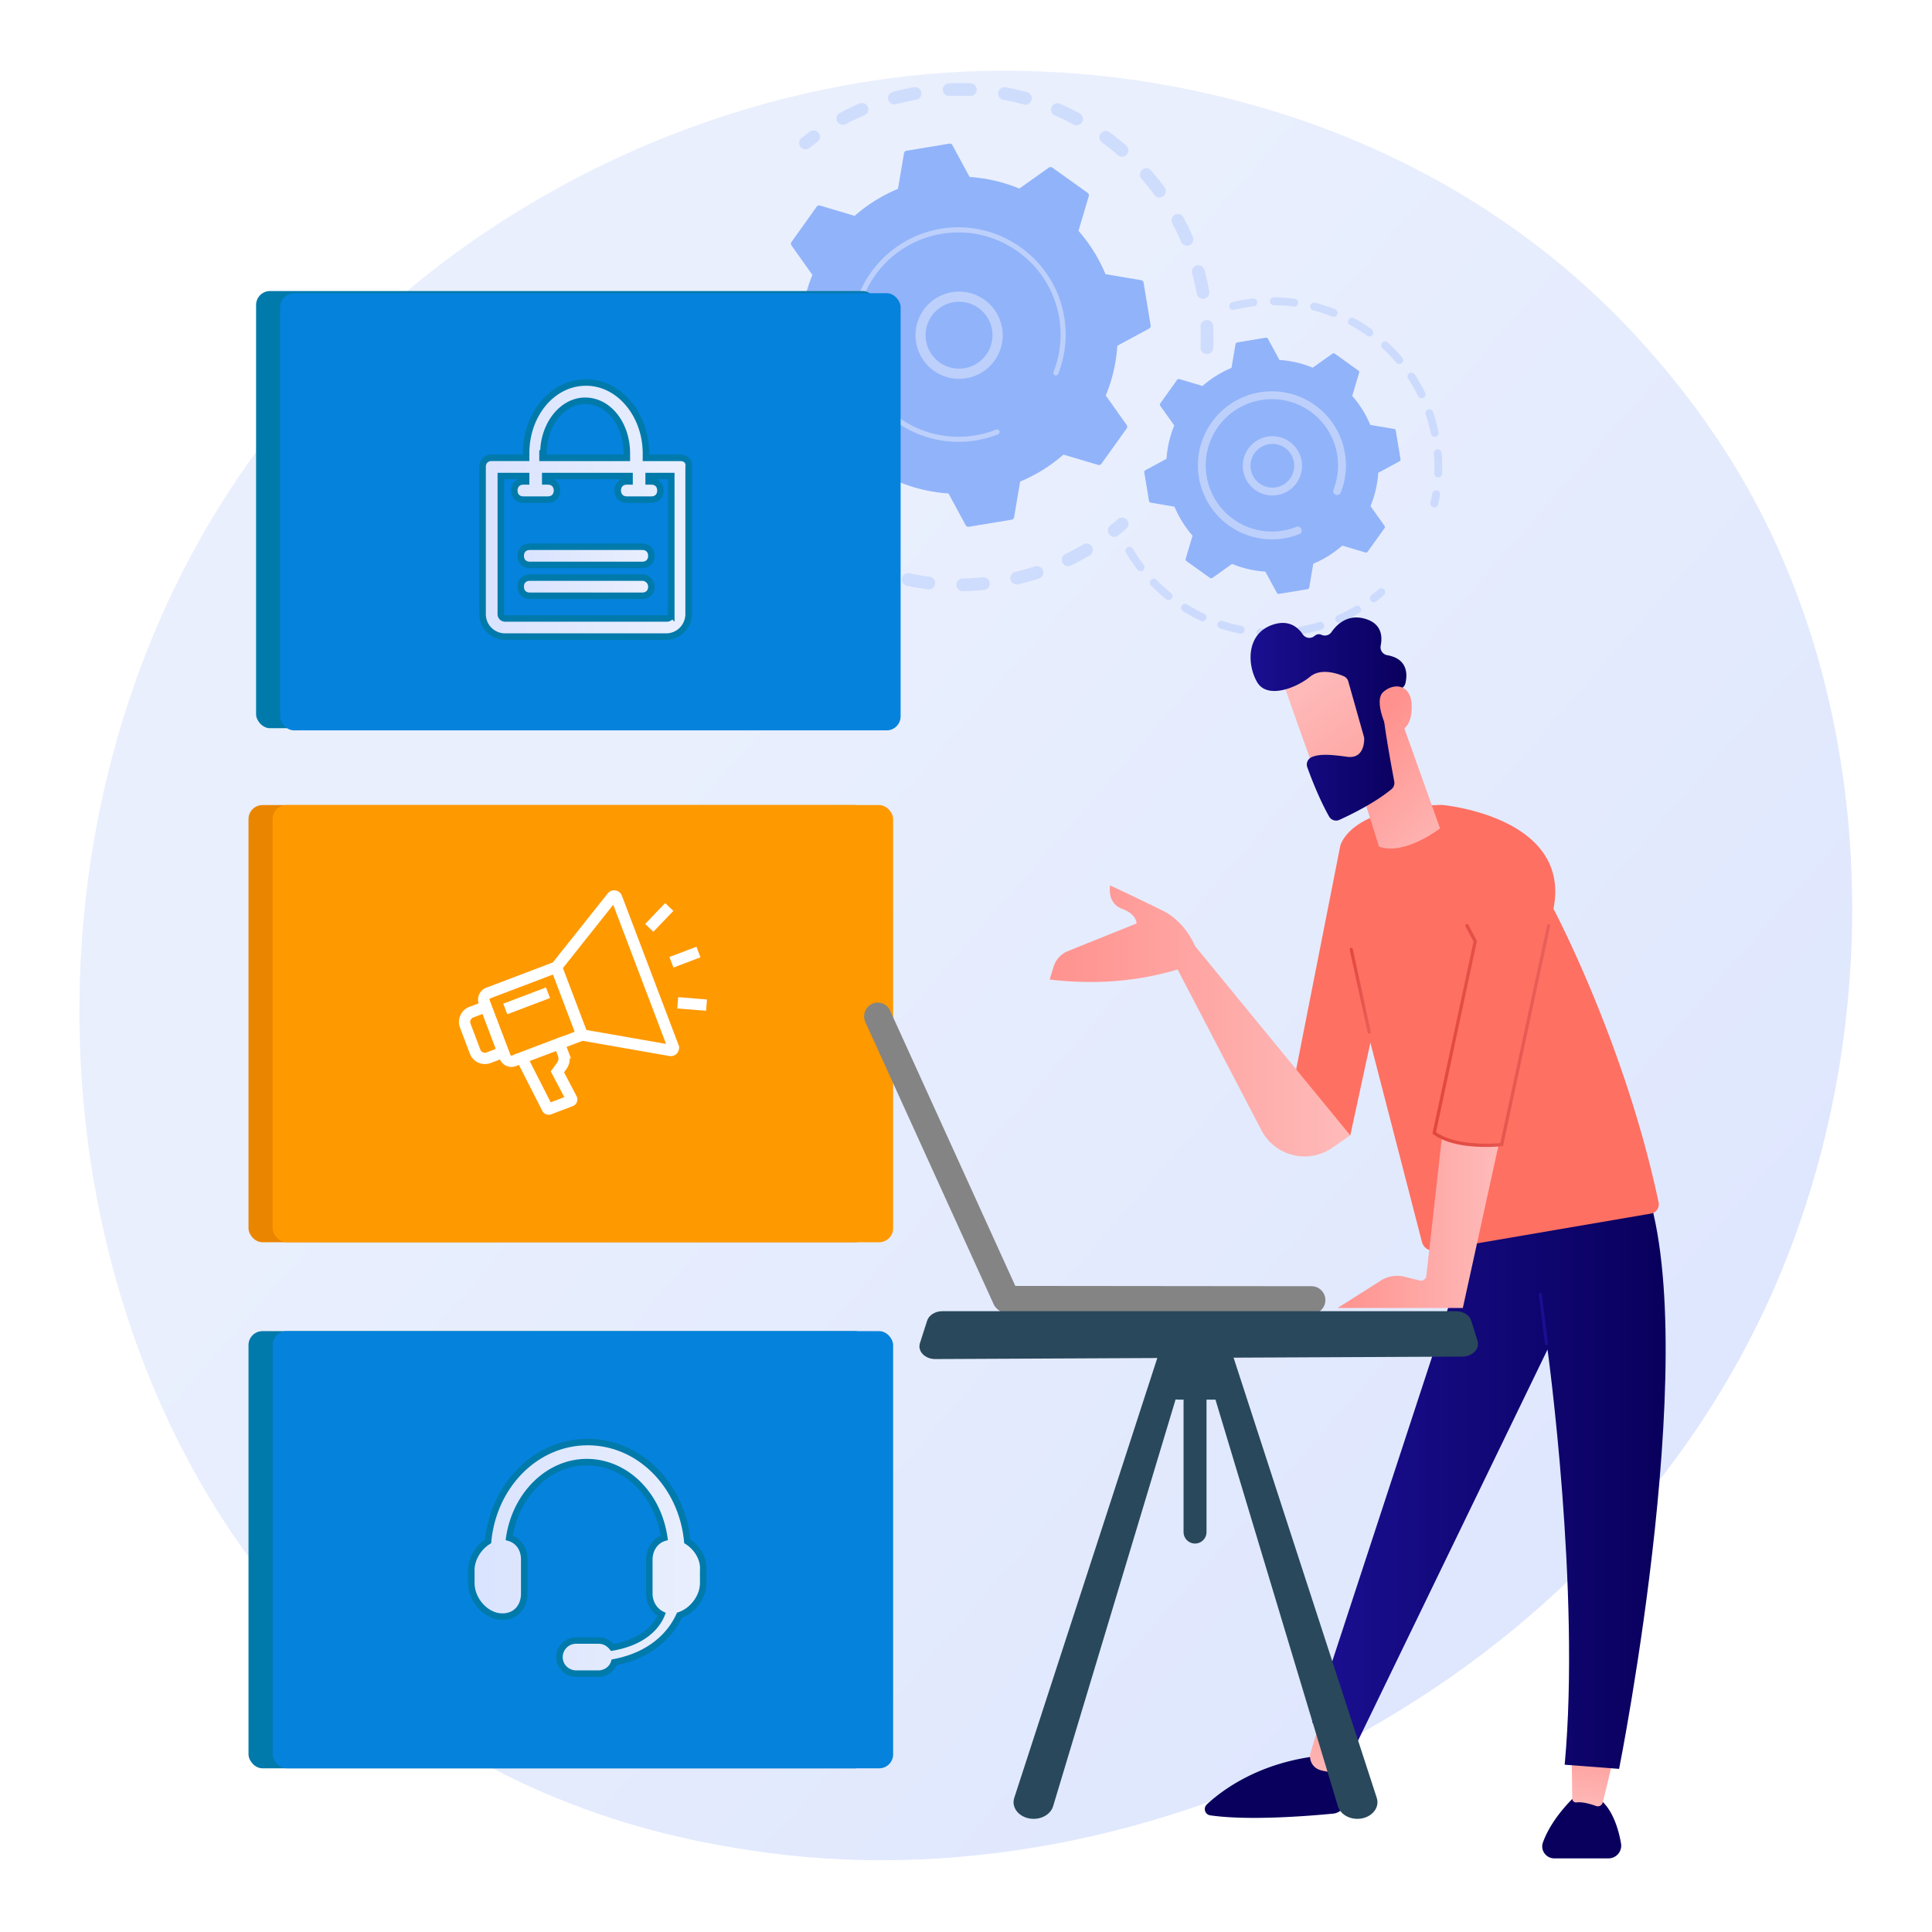
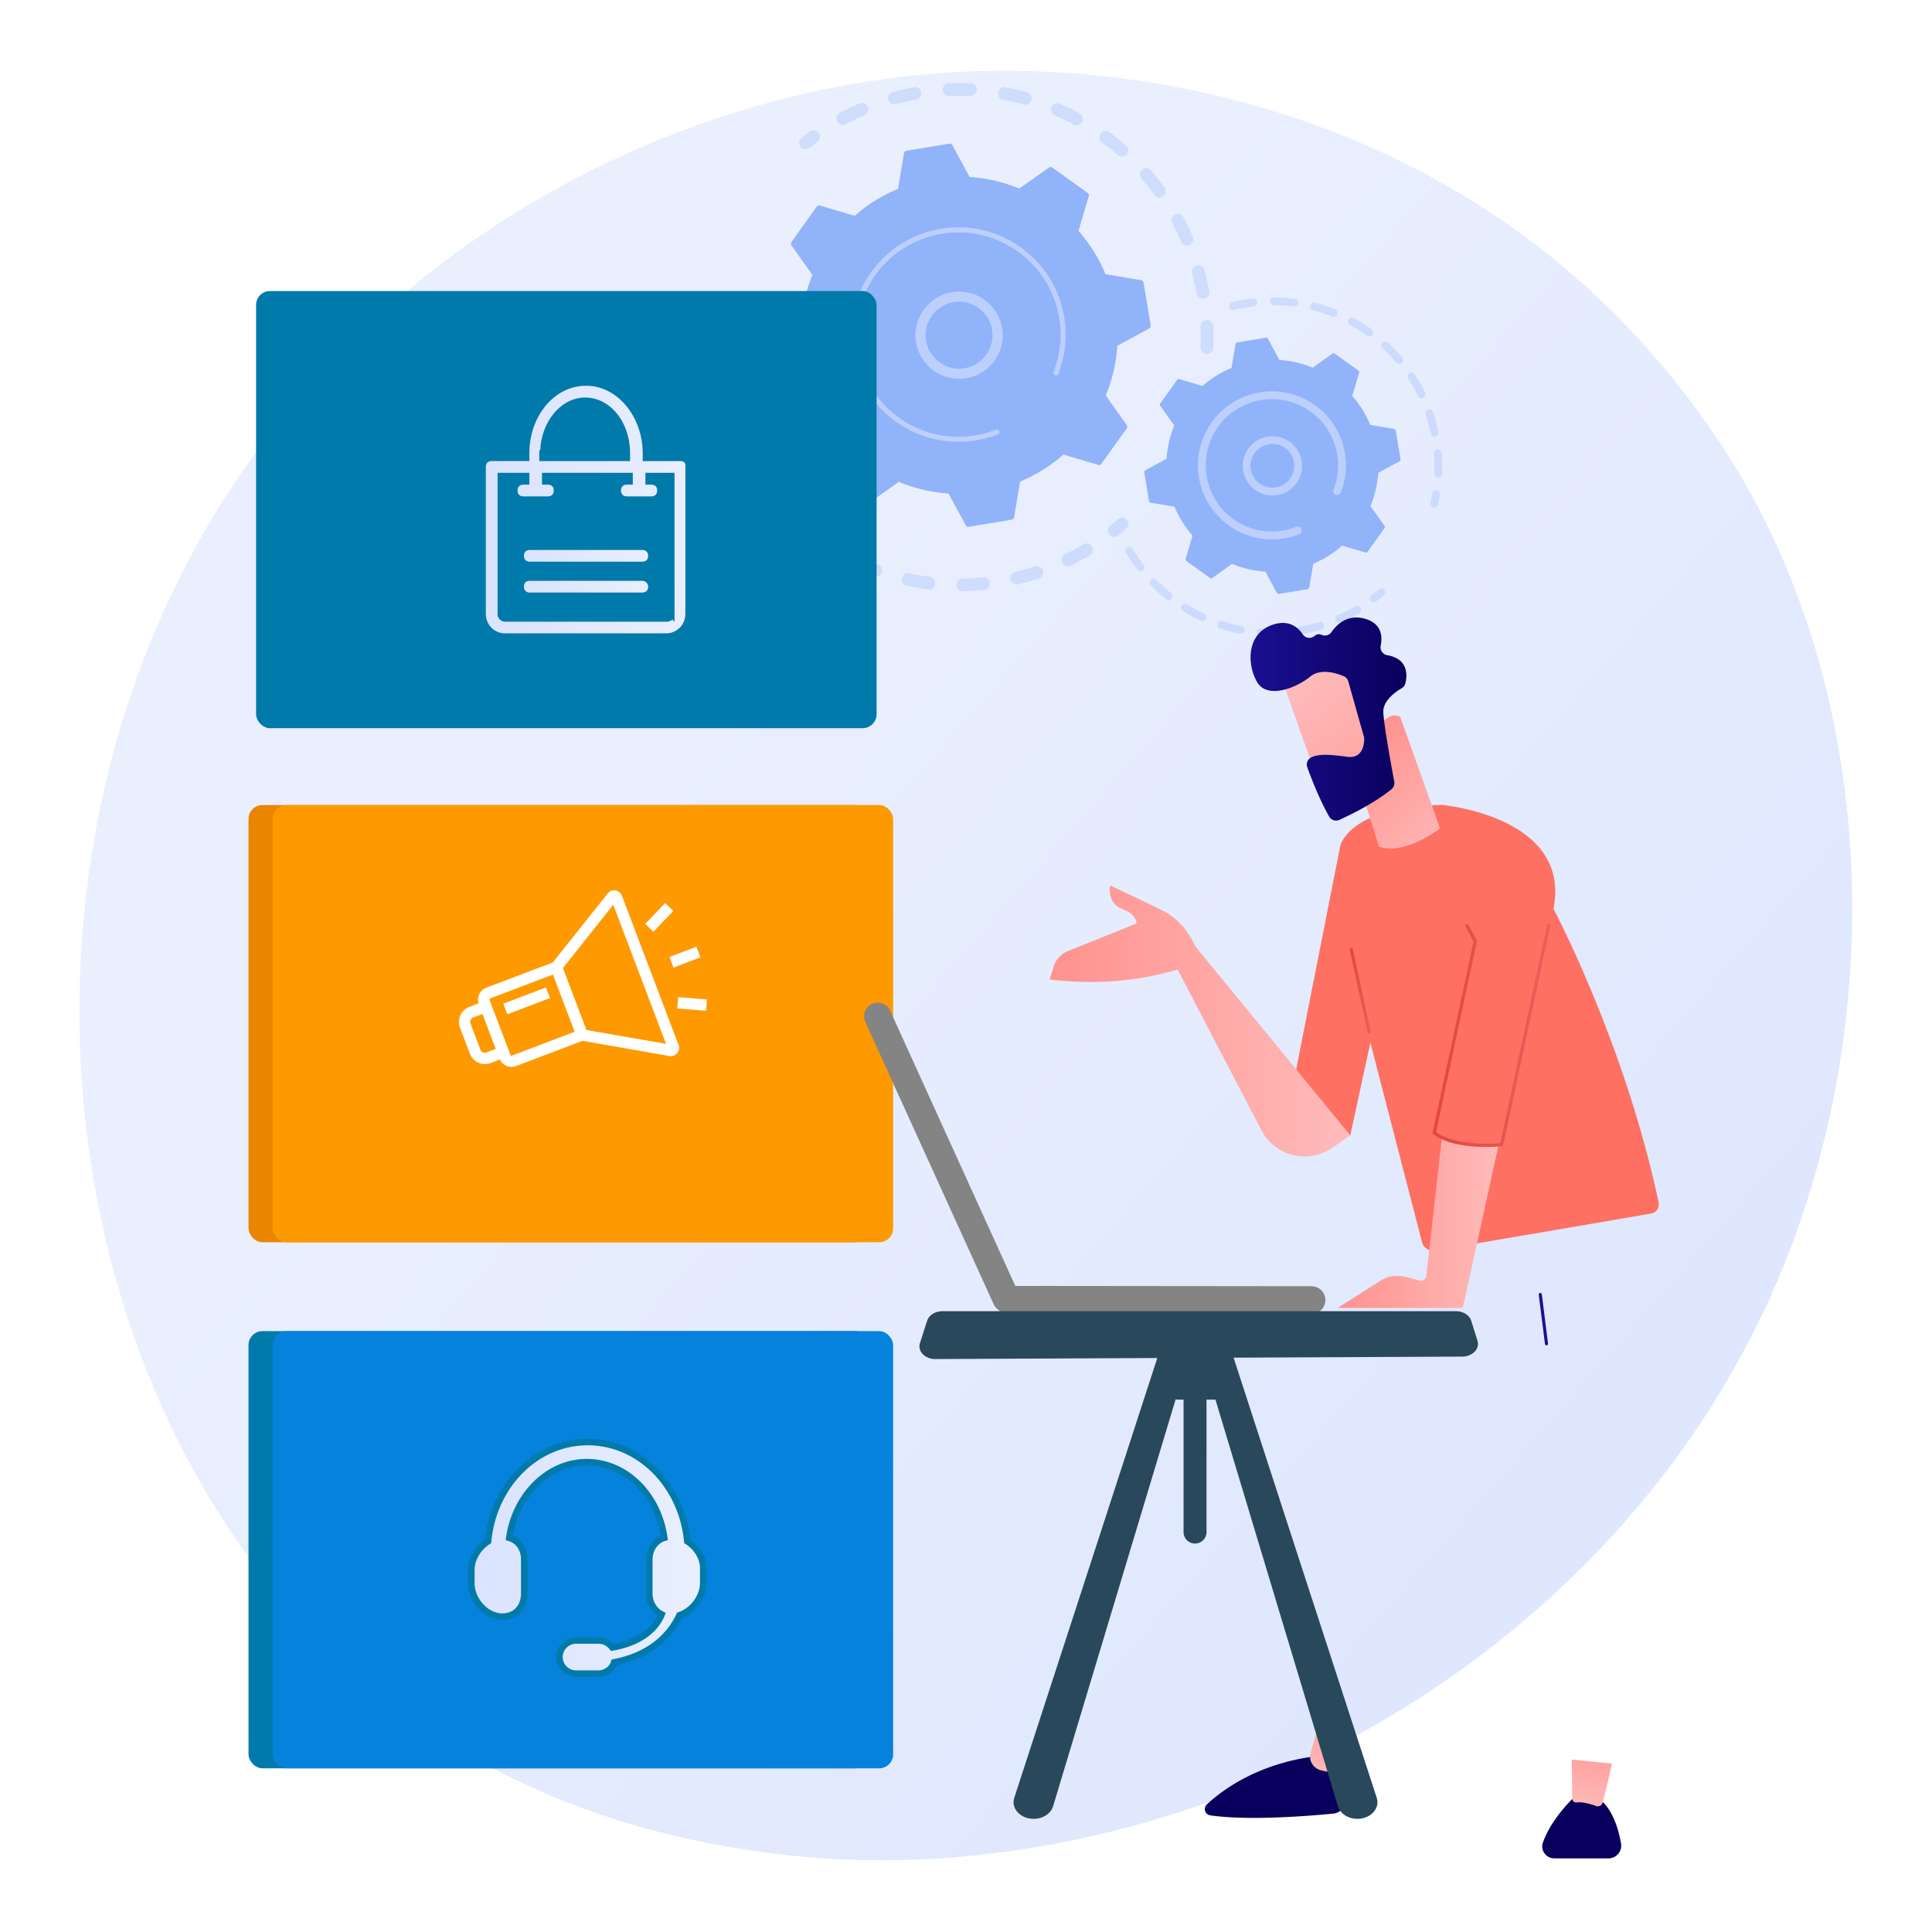
<svg xmlns="http://www.w3.org/2000/svg" xmlns:xlink="http://www.w3.org/1999/xlink" viewBox="0 0 3000 3000">
  <defs>
    <linearGradient id="linear-gradient" x1="3111.9" y1="2926.16" x2="1045.36" y2="1117.94" gradientUnits="userSpaceOnUse">
      <stop offset="0" stop-color="#dae3fe" />
      <stop offset="1" stop-color="#e9effd" />
    </linearGradient>
    <linearGradient id="linear-gradient-2" x1="749.4" y1="791.26" x2="1069.4" y2="791.26" xlink:href="#linear-gradient" />
    <linearGradient id="linear-gradient-3" x1="808.56" y1="863.1" x2="1011.42" y2="863.1" xlink:href="#linear-gradient" />
    <linearGradient id="linear-gradient-4" x1="808.56" y1="911" x2="1011.42" y2="911" xlink:href="#linear-gradient" />
    <linearGradient id="linear-gradient-5" x1="731.93" y1="2419.02" x2="1091.93" y2="2419.02" xlink:href="#linear-gradient" />
    <linearGradient id="linear-gradient-6" x1="-5713.71" y1="3159.05" x2="-5710.38" y2="3511.71" gradientTransform="matrix(-1, 0, 0, 1, -3736.86, 0)" gradientUnits="userSpaceOnUse">
      <stop offset="0" stop-color="#09005d" />
      <stop offset="1" stop-color="#1a0f91" />
    </linearGradient>
    <linearGradient id="linear-gradient-7" x1="-5798.72" y1="2765.21" x2="-5817.02" y2="2622.14" gradientTransform="matrix(-1, 0, 0, 1, -3736.86, 0)" gradientUnits="userSpaceOnUse">
      <stop offset="0" stop-color="#febbba" />
      <stop offset="1" stop-color="#ff928e" />
    </linearGradient>
    <linearGradient id="linear-gradient-8" x1="-6190.18" y1="3163.54" x2="-6186.86" y2="3516.2" xlink:href="#linear-gradient-6" />
    <linearGradient id="linear-gradient-9" x1="-6198.66" y1="2814.24" x2="-6216.49" y2="2674.83" xlink:href="#linear-gradient-7" />
    <linearGradient id="linear-gradient-10" x1="-6323.28" y1="2284.5" x2="-5774.42" y2="2284.5" xlink:href="#linear-gradient-6" />
    <linearGradient id="linear-gradient-11" x1="3185.97" y1="941.51" x2="2699.43" y2="1623.67" gradientTransform="matrix(1, 0, 0, 1, 0, 0)" xlink:href="#linear-gradient-6" />
    <linearGradient id="linear-gradient-12" x1="7910.07" y1="-17850.76" x2="7433.55" y2="-17183.64" gradientTransform="matrix(-1, 0, 0, 1, -3736.86, 0)" gradientUnits="userSpaceOnUse">
      <stop offset="0" stop-color="#ff928e" />
      <stop offset="1" stop-color="#fe7062" />
    </linearGradient>
    <linearGradient id="linear-gradient-13" x1="2095.79" y1="1538.56" x2="2128.72" y2="1538.56" gradientUnits="userSpaceOnUse">
      <stop offset="0" stop-color="#e1473d" />
      <stop offset="1" stop-color="#e9605a" />
    </linearGradient>
    <linearGradient id="linear-gradient-14" x1="-6063.89" y1="1898.61" x2="-5813.97" y2="1898.61" xlink:href="#linear-gradient-7" />
    <linearGradient id="linear-gradient-15" x1="-5833.58" y1="1585.32" x2="-5366.87" y2="1585.32" xlink:href="#linear-gradient-7" />
    <linearGradient id="linear-gradient-16" x1="-6001.61" y1="1323.56" x2="-5839.18" y2="1156.91" xlink:href="#linear-gradient-7" />
    <linearGradient id="linear-gradient-17" x1="-5766.05" y1="1051.92" x2="-5968.55" y2="1319.81" xlink:href="#linear-gradient-7" />
    <linearGradient id="linear-gradient-18" x1="-5920.71" y1="1116.54" x2="-5678.81" y2="1116.54" xlink:href="#linear-gradient-6" />
    <linearGradient id="linear-gradient-19" x1="-6062.64" y1="1264.07" x2="-5900.21" y2="1097.43" xlink:href="#linear-gradient-7" />
    <linearGradient id="linear-gradient-20" x1="2224.32" y1="1607.96" x2="2407.23" y2="1607.96" xlink:href="#linear-gradient-13" />
  </defs>
  <g id="Background">
    <rect width="3000" height="3000" style="fill:#fff" />
  </g>
  <g id="Illustration">
    <path d="M2760.7,1987.07c-267.08,628.87-978.53,981.17-1595.49,886.14-100.39-15.47-375.62-61.53-619.3-278.84C76.82,2176-23.5,1347.67,354.9,763.9,630.31,339,1124,98.18,1593.13,110.22c101,2.6,488.31,18.59,828.64,299.22,50,41.22,160.24,139.17,259.61,294.56C2914.7,1068.87,2934.76,1577.23,2760.7,1987.07Z" style="fill:url(#linear-gradient)" />
    <g style="opacity:0.3">
      <path d="M1873.65,549.63a9.88,9.88,0,0,1-9.47-10.27c.44-10.59.42-21.36-.06-32a9.89,9.89,0,0,1,9.24-10.3h.19a9.88,9.88,0,0,1,10.31,9.43c.5,11.21.52,22.54.06,33.69a9.89,9.89,0,0,1-9.23,9.45A9,9,0,0,1,1873.65,549.63Zm-15.38-93.92c-1.92-10.48-4.3-21-7.09-31.19a9.88,9.88,0,1,1,19.06-5.2c2.93,10.76,5.44,21.81,7.46,32.83a9.87,9.87,0,0,1-7.93,11.49,11.7,11.7,0,0,1-1.17.15A9.89,9.89,0,0,1,1858.27,455.71Zm-24.2-80.24c-4.19-9.76-8.86-19.46-13.87-28.82a9.88,9.88,0,0,1,17.41-9.33c5.28,9.87,10.2,20.08,14.61,30.35a9.89,9.89,0,0,1-5.18,13,10.07,10.07,0,0,1-3.27.78A9.88,9.88,0,0,1,1834.07,375.47Zm-41.55-72.82c-6.27-8.59-13-17-20-25a9.88,9.88,0,1,1,14.89-13c7.35,8.43,14.42,17.29,21,26.32a9.88,9.88,0,1,1-16,11.66Zm-56.73-61.74c-8-7-16.41-13.68-25-20A9.87,9.87,0,0,1,1722.44,205c9,6.61,17.9,13.68,26.32,21a9.88,9.88,0,0,1-13,14.91Zm-69-47.66c-9.36-5-19-9.71-28.8-13.93a9.87,9.87,0,1,1,7.83-18.13c10.27,4.44,20.47,9.37,30.32,14.66a9.88,9.88,0,1,1-9.35,17.4Zm-366.75-4.6a9.87,9.87,0,0,1,4.07-13.36c9.86-5.26,20.08-10.15,30.38-14.55a9.87,9.87,0,1,1,7.76,18.16c-9.78,4.18-19.49,8.83-28.85,13.82a9.85,9.85,0,0,1-13.36-4.07Zm289-26.56c-10.24-2.81-20.72-5.22-31.16-7.15a9.88,9.88,0,0,1,3.59-19.43c11,2,22,4.57,32.81,7.54a9.87,9.87,0,1,1-5.24,19Zm-209.77-7.17a9.87,9.87,0,0,1,7-12.11c10.79-2.92,21.85-5.41,32.86-7.4a9.87,9.87,0,1,1,3.52,19.43c-10.47,1.9-21,4.27-31.22,7a10.4,10.4,0,0,1-2,.32A9.88,9.88,0,0,1,1379.27,154.92Zm127-5.82c-10.61-.46-21.37-.46-32,0a9.87,9.87,0,0,1-1-19.72h.21c11.18-.48,22.51-.48,33.67,0a9.88,9.88,0,0,1,.22,19.73C1507,149.11,1506.62,149.11,1506.27,149.1Z" style="fill:#91b3fa" />
      <path d="M1251.42,231.9a9.82,9.82,0,0,0,5.51-2.11c4-3.17,8.1-6.31,12.24-9.33a9.87,9.87,0,1,0-11.64-16c-4.36,3.17-8.69,6.47-12.89,9.8a9.88,9.88,0,0,0,6.78,17.59Z" style="fill:#91b3fa" />
    </g>
    <g style="opacity:0.3">
      <path d="M1107.43,496.37a9.87,9.87,0,0,0,9.19-8.91c.49-5.07,1.09-10.21,1.78-15.29a9.88,9.88,0,1,0-19.57-2.69c-.73,5.34-1.36,10.76-1.87,16.1a9.87,9.87,0,0,0,8.89,10.77A9.28,9.28,0,0,0,1107.43,496.37Z" style="fill:#91b3fa" />
      <path d="M1494.88,918a9.88,9.88,0,0,1-.29-19.75c10.39-.15,20.93-.74,31.45-1.77a9.88,9.88,0,0,1,1.91,19.67q-6.84.66-13.64,1.09C1507.84,917.69,1501.3,917.94,1494.88,918Zm74.28-18a9.88,9.88,0,0,1,7.33-11.89c10.19-2.42,20.39-5.29,30.31-8.54a9.88,9.88,0,1,1,6.16,18.77c-10.45,3.43-21.19,6.45-31.91,9a10.75,10.75,0,0,1-1.66.25A9.88,9.88,0,0,1,1569.16,900Zm-128,15.11c-10.9-1.35-21.9-3.18-32.69-5.45a9.88,9.88,0,1,1,4.07-19.33c10.24,2.16,20.68,3.9,31,5.17a9.88,9.88,0,0,1-.57,19.66A9.6,9.6,0,0,1,1441.13,915.12Zm208.51-41.55a9.87,9.87,0,0,1,4.55-13.2c9.39-4.59,18.7-9.63,27.67-15a9.88,9.88,0,1,1,10.14,17c-9.45,5.65-19.26,11-29.15,15.79a9.88,9.88,0,0,1-13.21-4.55ZM1356.7,895c-10.34-3.7-20.66-7.91-30.68-12.49a9.88,9.88,0,0,1,8.21-18c9.52,4.36,19.32,8.35,29.14,11.87A9.88,9.88,0,1,1,1356.7,895Zm-78-38.13c-9.3-5.9-18.46-12.25-27.22-18.89a9.88,9.88,0,1,1,11.93-15.74c8.32,6.3,17,12.34,25.86,17.94a9.88,9.88,0,0,1-10.57,16.69Zm-67.82-54.23c-7.8-7.78-15.36-16-22.46-24.36a9.88,9.88,0,0,1,15.07-12.77c6.75,8,13.93,15.75,21.34,23.15a9.87,9.87,0,1,1-13.95,14Zm-54.38-67.73c-5.9-9.29-11.48-18.95-16.58-28.7a9.88,9.88,0,0,1,17.51-9.15c4.84,9.26,10.14,18.43,15.75,27.26a9.88,9.88,0,0,1-3,13.63,9.88,9.88,0,0,1-13.64-3Zm-38.18-78.06c-3.7-10.34-7-21-9.84-31.63a9.88,9.88,0,0,1,19.09-5.07c2.69,10.11,5.83,20.22,9.35,30.05a9.88,9.88,0,1,1-18.6,6.65Zm-20.09-84.45c-1-8-1.77-16.2-2.28-24.27q-.29-4.38-.46-8.74a9.76,9.76,0,0,1,9.45-10.28,9.88,9.88,0,0,1,10.29,9.46c.11,2.76.25,5.54.43,8.31.49,7.67,1.22,15.43,2.17,23.07a9.88,9.88,0,0,1-8.57,11l-.61,0A9.87,9.87,0,0,1,1098.25,572.41Z" style="fill:#91b3fa" />
      <path d="M1730.86,833.6a9.84,9.84,0,0,0,5.54-2.15c4.18-3.35,8.36-6.84,12.43-10.4a9.88,9.88,0,1,0-13-14.88c-3.86,3.37-7.83,6.69-11.79,9.87a9.88,9.88,0,0,0,6.81,17.56Z" style="fill:#91b3fa" />
    </g>
    <path d="M1749.52,665.3a4.63,4.63,0,0,0,0-5.36L1717,614.14a244.65,244.65,0,0,0,18-77.23l49.37-26.74a4.61,4.61,0,0,0,2.36-4.82l-11-66.48a4.61,4.61,0,0,0-3.78-3.8l-55.36-9.37a244.86,244.86,0,0,0-41.94-67.29l16-53.86a4.62,4.62,0,0,0-1.74-5.07L1634,260.27a4.61,4.61,0,0,0-5.36,0l-45.8,32.54a244.66,244.66,0,0,0-77.23-18l-26.74-49.37a4.61,4.61,0,0,0-4.82-2.36l-66.48,11a4.61,4.61,0,0,0-3.8,3.78l-9.37,55.36a244.86,244.86,0,0,0-67.3,41.95l-53.85-16a4.62,4.62,0,0,0-5.07,1.74L1229,375.74a4.64,4.64,0,0,0,0,5.36l32.54,45.8a244.65,244.65,0,0,0-18,77.23l-49.37,26.75a4.6,4.6,0,0,0-2.36,4.81l11,66.48a4.61,4.61,0,0,0,3.78,3.8l55.36,9.37a244.92,244.92,0,0,0,41.94,67.3l-16,53.85a4.62,4.62,0,0,0,1.74,5.07l54.81,39.22a4.63,4.63,0,0,0,5.36,0l45.8-32.54a244.65,244.65,0,0,0,77.23,18l26.74,49.38a4.62,4.62,0,0,0,4.82,2.35l66.48-11a4.63,4.63,0,0,0,3.8-3.79l9.37-55.36a245.07,245.07,0,0,0,67.3-41.94l53.85,16a4.62,4.62,0,0,0,5.07-1.74Z" style="fill:#91b3fa" />
    <path d="M1483.65,588a67.7,67.7,0,1,1,9.95.1A67.82,67.82,0,0,1,1483.65,588Zm-28-107.15a51.94,51.94,0,1,0,37.86-12.12,53.55,53.55,0,0,0-7.7-.08A51.61,51.61,0,0,0,1455.7,480.88Z" style="fill:#bdd0fb" />
    <path d="M1498.41,685.86a170,170,0,0,0,17-1.94h0q2.67-.45,5.34-1a169,169,0,0,0,25.67-7.27l.34-.13,1-.37,1.87-.72a4,4,0,0,0,2.49-3.92,4.32,4.32,0,0,0-.27-1.21,4,4,0,0,0-5.13-2.22,158.86,158.86,0,0,1-176.7-41.7,157.71,157.71,0,0,1-38.35-79.86,160.13,160.13,0,0,1-1.86-16.22,158.7,158.7,0,0,1,132.43-166.26c86.35-14.32,168.17,44.26,182.49,130.57a160.42,160.42,0,0,1,1.83,16,158.28,158.28,0,0,1-10.69,68,3.88,3.88,0,0,0-.26,1.7,3.95,3.95,0,0,0,7.61,1.2,166.67,166.67,0,0,0,9.3-88.25c-15-90.61-101-152.09-191.57-137.07a166.61,166.61,0,0,0-139,174.54,170.07,170.07,0,0,0,1.95,17,166.59,166.59,0,0,0,174.57,139Z" style="fill:#bdd0fb" />
    <g style="opacity:0.3">
      <path d="M2227.55,788a6.09,6.09,0,0,0,5.56-4.75c1.15-5,2.15-10.2,3-15.32a6.1,6.1,0,0,0-12-2c-.8,4.88-1.76,9.79-2.85,14.61a6.11,6.11,0,0,0,4.61,7.3A6,6,0,0,0,2227.55,788Z" style="fill:#91b3fa" />
      <path d="M2233,741.51a6.09,6.09,0,0,1-5.86-6.33,254,254,0,0,0-.32-25.59c-.12-1.79-.25-3.59-.4-5.39a6.1,6.1,0,0,1,5.56-6.59,6.32,6.32,0,0,1,6.6,5.57q.22,2.82.41,5.63a264.07,264.07,0,0,1,.34,26.84,6.1,6.1,0,0,1-5.7,5.85C2233.44,741.51,2233.23,741.52,2233,741.51Zm-11.07-68a253.59,253.59,0,0,0-8.19-29.87,6.1,6.1,0,1,1,11.54-3.95,263.62,263.62,0,0,1,8.59,31.32,6.1,6.1,0,0,1-4.72,7.22,6.5,6.5,0,0,1-.87.12A6.11,6.11,0,0,1,2222,673.55Zm-20-58.51a250.17,250.17,0,0,0-15.28-26.95,6.1,6.1,0,1,1,10.22-6.66,264.87,264.87,0,0,1,16,28.26,6.1,6.1,0,0,1-11,5.35Zm-33.78-51.8a253,253,0,0,0-21.41-22.38,6.1,6.1,0,0,1,8.28-9,264.93,264.93,0,0,1,22.45,23.48,6.1,6.1,0,0,1-9.32,7.87Zm-45.41-42a254.61,254.61,0,0,0-26.2-16.52,6.1,6.1,0,1,1,5.86-10.7,267.4,267.4,0,0,1,27.47,17.31,6.1,6.1,0,0,1-7.13,9.91Zm-54.22-29.69a250,250,0,0,0-29.41-9.61,6.1,6.1,0,0,1,3.06-11.82A262.3,262.3,0,0,1,2073,480.23a6.1,6.1,0,0,1-1.87,11.76A6.25,6.25,0,0,1,2068.52,491.57Zm-59.81-15.52a250.44,250.44,0,0,0-30.9-2.1,6.11,6.11,0,0,1,.08-12.21,263,263,0,0,1,32.4,2.21,6.1,6.1,0,0,1-.4,12.14A6.72,6.72,0,0,1,2008.71,476.05Zm-99.7.62a6.1,6.1,0,0,1,4.49-7.37,267.64,267.64,0,0,1,27.72-5.21c1.42-.19,2.83-.37,4.25-.53a6,6,0,0,1,6.76,5.36,6.1,6.1,0,0,1-5.36,6.76c-1.33.15-2.65.32-4,.51a250.71,250.71,0,0,0-26.48,5,5.55,5.55,0,0,1-1.06.16A6.1,6.1,0,0,1,1909,476.67Z" style="fill:#91b3fa" />
    </g>
    <g style="opacity:0.3">
      <path d="M1989.07,988.42a267.76,267.76,0,0,1-31.93-.32,6.11,6.11,0,1,1,.86-12.18,251.61,251.61,0,0,0,30.46.31,6.1,6.1,0,0,1,.69,12.18Zm24.71-8.51a6.1,6.1,0,0,1,5-7,253.67,253.67,0,0,0,29.68-7,6.1,6.1,0,0,1,3.49,11.7,266.84,266.84,0,0,1-31.1,7.29c-.22,0-.44.06-.66.08A6.11,6.11,0,0,1,2013.78,979.91Zm-88.32,4a261.34,261.34,0,0,1-30.92-8,6.1,6.1,0,0,1,3.77-11.6,254.51,254.51,0,0,0,29.5,7.67A6.1,6.1,0,0,1,1927,984,5.92,5.92,0,0,1,1925.46,983.89Zm148.44-20.45a6.11,6.11,0,0,1,3.14-8,251.84,251.84,0,0,0,27.11-13.91,6.1,6.1,0,1,1,6.22,10.49,262.74,262.74,0,0,1-28.43,14.6,6.4,6.4,0,0,1-2.07.5A6.1,6.1,0,0,1,2073.9,963.44Zm-209.06.7a265,265,0,0,1-28.07-15.23,6.1,6.1,0,0,1,6.46-10.36A250.71,250.71,0,0,0,1870,953.08a6.1,6.1,0,0,1-2.2,11.62A6.2,6.2,0,0,1,1864.84,964.14Zm-54.11-33.73a266,266,0,0,1-23.62-21.5,6.1,6.1,0,0,1,8.74-8.51,254.91,254.91,0,0,0,22.54,20.51,6.1,6.1,0,0,1-3.45,10.84A6,6,0,0,1,1810.73,930.41Zm-44.48-45.71a263.73,263.73,0,0,1-17.78-26.56A6.1,6.1,0,0,1,1759,852a249.87,249.87,0,0,0,17,25.32,6.1,6.1,0,1,1-9.7,7.4Z" style="fill:#91b3fa" />
      <path d="M2133.71,935.12a6.07,6.07,0,0,0,3.34-1.26c4.13-3.19,8.18-6.53,12-9.9a6.1,6.1,0,0,0-8-9.2c-3.69,3.22-7.56,6.4-11.5,9.45a6.1,6.1,0,0,0,4.13,10.91Z" style="fill:#91b3fa" />
    </g>
    <path d="M2149.9,820.12a3.11,3.11,0,0,0,0-3.59l-21.77-30.65a163.87,163.87,0,0,0,12-51.68l33-17.89a3.08,3.08,0,0,0,1.58-3.22l-7.38-44.49a3.08,3.08,0,0,0-2.53-2.54l-37-6.27a164,164,0,0,0-28.07-45l10.71-36a3.08,3.08,0,0,0-1.16-3.39l-36.68-26.24a3.08,3.08,0,0,0-3.58,0l-30.65,21.77a163.87,163.87,0,0,0-51.68-12l-17.89-33a3.11,3.11,0,0,0-3.23-1.58l-44.49,7.38a3.08,3.08,0,0,0-2.54,2.53l-6.27,37a163.85,163.85,0,0,0-45,28.06l-36-10.71a3.09,3.09,0,0,0-3.4,1.16l-26.24,36.68a3.08,3.08,0,0,0,0,3.58l21.77,30.65a163.94,163.94,0,0,0-12,51.68l-33,17.9a3.07,3.07,0,0,0-1.57,3.22l7.37,44.49a3.1,3.1,0,0,0,2.54,2.54l37,6.27a164.12,164.12,0,0,0,28.07,45l-10.72,36a3.1,3.1,0,0,0,1.17,3.39l36.67,26.24a3.09,3.09,0,0,0,3.59,0l30.65-21.78a163.87,163.87,0,0,0,51.68,12l17.89,33a3.08,3.08,0,0,0,3.22,1.57l44.49-7.37a3.1,3.1,0,0,0,2.54-2.54l6.27-37a163.35,163.35,0,0,0,45-28.07l36,10.72a3.08,3.08,0,0,0,3.39-1.17Z" style="fill:#91b3fa" />
    <path d="M1971.92,769.22a46,46,0,1,1,6.84.07A47.4,47.4,0,0,1,1971.92,769.22Zm-30-48.8a33.94,33.94,0,0,0,31,36.64h0a33.94,33.94,0,0,0,5.63-67.65,34.69,34.69,0,0,0-5,0A34,34,0,0,0,1941.92,720.42Z" style="fill:#bdd0fb" />
    <path d="M1982.2,837.31a115.27,115.27,0,0,0,34.21-7.47l1-.38a6.12,6.12,0,0,0,3.85-6.06,6.11,6.11,0,0,0-8.34-5.29,103.43,103.43,0,0,1-21.08,5.84h0l-1.19.19a101.76,101.76,0,0,1-50.08-4.71A103.15,103.15,0,0,1,1916,806.69l-.19-.13-.57-.41a102,102,0,0,1-41.56-66.73,104.16,104.16,0,0,1-1.2-10.5,102.72,102.72,0,0,1,203.87-23.11,104.14,104.14,0,0,1,1.18,10.37,102.36,102.36,0,0,1-6.91,44,6.06,6.06,0,0,0-.42,2.63A6.1,6.1,0,0,0,2082,764.7a114.75,114.75,0,0,0,7.74-49.28,116.33,116.33,0,0,0-1.33-11.6,114.92,114.92,0,0,0-228.08,25.85,117.18,117.18,0,0,0,1.34,11.74A115.08,115.08,0,0,0,1982.2,837.31Z" style="fill:#bdd0fb" />
    <rect x="385.89" y="1250.11" width="963.52" height="678.85" rx="21.67" style="fill:#ea8500" />
    <rect x="423.33" y="1250.11" width="963.52" height="678.85" rx="21.67" style="fill:#f90" />
    <path d="M794.17,1654.23a17.26,17.26,0,0,1-7-1.51,17.09,17.09,0,0,1-9-9.58l-32.22-84.91a17.18,17.18,0,0,1,10-22.18l111.67-42.37,44.43,117L800.3,1653.1A17.16,17.16,0,0,1,794.17,1654.23ZM860.23,1510l-99.87,37.93a4.59,4.59,0,0,0-2.68,5.92l32.21,84.92a4.59,4.59,0,0,0,5.92,2.68l99.87-37.92Z" style="fill:#fff;stroke:#fff;stroke-miterlimit:10;stroke-width:5px" />
    <path d="M752.93,1649.78a22.51,22.51,0,0,1-21-14.53l-15.33-40.44a22.54,22.54,0,0,1,13.06-29l28.6-10.84,31.33,82.48-28.68,10.88A21.91,21.91,0,0,1,752.93,1649.78Zm-2.1-78.58-16.8,6.39a9.92,9.92,0,0,0-5.75,12.76l15.33,40.45a9.92,9.92,0,0,0,12.76,5.75l16.8-6.38Z" style="fill:#fff;stroke:#fff;stroke-miterlimit:10;stroke-width:5px" />
    <path d="M1041.66,1637.48a8.68,8.68,0,0,1-1.76-.17h0l-140.65-24.65-42.55-112,88.87-111.75a10.35,10.35,0,0,1,17.77,2.77l87.94,231.78a10.4,10.4,0,0,1-1.68,10.25A10.27,10.27,0,0,1,1041.66,1637.48Zm-133.21-36,129.68,22.72L953,1399.9,871.07,1503Z" style="fill:#fff;stroke:#fff;stroke-miterlimit:10;stroke-width:5px" />
-     <path d="M851.88,1728.48a8.45,8.45,0,0,1-7.56-4.66l-43.05-84.54,70.85-26.88,8.4,22.09a26,26,0,0,1-3.28,24.53l-4.28,5.92,20.11,38.34a8.4,8.4,0,0,1,.42,7,8.59,8.59,0,0,1-5,5L854.9,1728A9.24,9.24,0,0,1,851.88,1728.48Zm-33-82.44,35,68.79,25.91-9.82-21.63-41.16,8.91-12.26a13.28,13.28,0,0,0,1.68-12.64l-3.91-10.29Z" style="fill:#fff;stroke:#fff;stroke-miterlimit:10;stroke-width:5px" />
    <rect x="1043.71" y="1479.92" width="39.85" height="12.6" transform="translate(-458.13 474.09) rotate(-20.78)" style="fill:#fff;stroke:#fff;stroke-miterlimit:10;stroke-width:5px" />
    <rect x="1003.78" y="1418.17" width="39.9" height="12.6" transform="translate(-712.98 1177.52) rotate(-46.2)" style="fill:#fff;stroke:#fff;stroke-miterlimit:10;stroke-width:5px" />
    <rect x="1068.42" y="1539.01" width="12.6" height="39.85" transform="translate(-566.03 2504.04) rotate(-85.36)" style="fill:#fff;stroke:#fff;stroke-miterlimit:10;stroke-width:5px" />
    <rect x="784.8" y="1547.79" width="65.97" height="12.6" transform="translate(-498.2 391.27) rotate(-20.78)" style="fill:#fff;stroke:#fff;stroke-miterlimit:10;stroke-width:5px" />
    <rect x="397.64" y="451.9" width="963.52" height="678.85" rx="21.67" style="fill:#007aaa" />
-     <rect x="434.95" y="455.25" width="963.52" height="678.85" rx="21.67" style="fill:#0482dc" />
    <path d="M1056.5,711H1003v-7C1003,644.75,962.12,594,910,594s-93,49.31-93,109.89v7H763.48c-8.45,0-14.08,5.63-14.08,14.09V953.26a34.87,34.87,0,0,0,35.22,35.22H1034a34.87,34.87,0,0,0,35.22-35.22V725.05C1070.59,716.59,1065,711,1056.5,711Zm-212.72-7c0-45.08,29.59-81.71,64.8-81.71,36.63,0,64.81,36.63,64.81,81.71v7h-131v-7Zm198.64,249.34a6.66,6.66,0,0,1-7.05,7H784.62a6.66,6.66,0,0,1-7-7V739.13H817v8.46h-4.23c-8.45,0-14.09,5.63-14.09,14.08s5.64,14.09,14.09,14.09h38c8.45,0,14.08-5.63,14.08-14.09s-5.63-14.08-14.08-14.08H846.6v-8.46h131v8.46h-4.22c-8.46,0-14.09,5.63-14.09,14.08s5.63,14.09,14.09,14.09h38c8.46,0,14.09-5.63,14.09-14.09s-5.63-14.08-14.09-14.08h-4.22v-8.46h35.22Z" style="stroke:#007aaa;stroke-miterlimit:10;stroke-width:10px;fill:url(#linear-gradient-2)" />
    <path d="M997.34,849H822.65c-8.45,0-14.09,5.63-14.09,14.08s5.64,14.09,14.09,14.09H997.34c8.45,0,14.08-5.63,14.08-14.09S1005.79,849,997.34,849Z" style="stroke:#007aaa;stroke-miterlimit:10;stroke-width:10px;fill:url(#linear-gradient-3)" />
    <path d="M997.34,896.91H822.65c-8.45,0-14.09,5.64-14.09,14.09s5.64,14.09,14.09,14.09H997.34c8.45,0,14.08-5.64,14.08-14.09A14.12,14.12,0,0,0,997.34,896.91Z" style="stroke:#007aaa;stroke-miterlimit:10;stroke-width:10px;fill:url(#linear-gradient-4)" />
    <rect x="385.89" y="2066.97" width="963.52" height="678.85" rx="21.67" style="fill:#007aaa" />
    <rect x="423.33" y="2066.97" width="963.52" height="678.85" rx="21.67" style="fill:#0482dc" />
    <path d="M1067.18,2393.34c-8.21-86.49-73.89-154.07-154.62-154.07s-146.42,67.58-154.63,154.07c-15,9.46-26,27-26,44.6v20.27c0,24.33,19.16,47.3,41.05,51.36,23.27,4,41-10.81,41-35.14v-52.71c0-17.57-9.57-29.73-23.26-33.78,9.58-66.23,60.21-117.58,120.42-117.58s110.84,50,120.42,117.58c-13.69,4-23.27,17.57-23.27,33.78v52.71c0,14.87,8.21,27,19.16,32.44-8.21,20.27-30.1,43.24-76.63,51.35-5.47-6.75-12.31-10.81-21.89-10.81H894.77a25.83,25.83,0,0,0-26,25.68c0,14.87,12.31,25.68,26,25.68H929c12.31,0,21.89-8.11,24.63-17.57,62.94-12.16,90.31-48.66,101.26-73,20.53-6.76,37-28.38,37-50v-20.27C1093.18,2420.37,1082.24,2402.8,1067.18,2393.34Z" style="stroke:#007aaa;stroke-miterlimit:10;stroke-width:10px;fill:url(#linear-gradient-5)" />
    <path d="M2038.39,2040.31l-1.08,0-472.6-.49a21.34,21.34,0,0,1-21.13-21.55c0-11.9,9.53-21.73,21.18-21.51l472.6.48a21.55,21.55,0,0,1,1,43Z" style="fill:#848484" />
    <path d="M1381.69,1568.28q.25.48.48,1L1581,2006.53a21.73,21.73,0,0,1-10.25,28.63,20.86,20.86,0,0,1-28.06-10.51l-198.85-437.27a21.73,21.73,0,0,1,10.25-28.63A21,21,0,0,1,1381.69,1568.28Z" style="fill:#848484" />
    <path d="M2083.84,2743.12a478.19,478.19,0,0,1,5.77,50.24,21.62,21.62,0,0,1-19.49,22.83c-40.35,3.92-132.17,11.14-190.81,2.68a9.84,9.84,0,0,1-5.4-16.93c24.18-22.53,82.56-66.34,178.66-75.92Z" style="fill:url(#linear-gradient-6)" />
    <path d="M2103.9,2691.35l-20.4,50a16.65,16.65,0,0,1-17.1,10.34,90.19,90.19,0,0,1-16.66-3.23,21.9,21.9,0,0,1-14.56-27.22l15.39-51.49Z" style="fill:url(#linear-gradient-7)" />
    <path d="M2452.61,2782.94s-40.85,34.17-56.76,78c-4.38,12.05,4.88,24.75,17.7,24.75h84a19.82,19.82,0,0,0,19.59-23.18C2511.84,2832.25,2496.4,2783.06,2452.61,2782.94Z" style="fill:url(#linear-gradient-8)" />
    <path d="M2503.2,2738.46s-8.25,36.52-14.59,60.65a7.72,7.72,0,0,1-10.09,5.26c-12.72-4.55-23.07-6.56-30.59-5.55a6,6,0,0,1-6.56-5.93l-.79-60.65Z" style="fill:url(#linear-gradient-9)" />
-     <path d="M2286,1916.8l-248.42,757.89s47.65,31.2,70.35,29.9L2403,2095.51s51.64,375.29,26.62,644.73l84.51,6.45s137.43-688.54,33.34-924.37Z" style="fill:url(#linear-gradient-10)" />
    <path d="M2401.39,2089l.3,0a2.4,2.4,0,0,0,2.08-2.69l-9.64-76.52a2.4,2.4,0,0,0-4.77.6l9.64,76.53A2.41,2.41,0,0,0,2401.39,2089Z" style="fill:url(#linear-gradient-11)" />
    <path d="M2239.41,1249.9s201.27,17.87,172.8,161.28c0,0,111.26,209.38,163.27,456a14.49,14.49,0,0,1-11.76,17.24l-335.19,57.39a18,18,0,0,1-20.51-13.26l-80.09-309.52L2096.72,1763l-99.16-25.84L2081,1314.25S2092.68,1252.55,2239.41,1249.9Z" style="fill:url(#linear-gradient-12)" />
    <path d="M2126.22,1605.2a2.51,2.51,0,0,0,2.45-3l-27.94-128.29a2.5,2.5,0,1,0-4.88,1.06l27.94,128.3A2.5,2.5,0,0,0,2126.22,1605.2Z" style="fill:url(#linear-gradient-13)" />
    <path d="M2146.46,1987a47.88,47.88,0,0,1,34.61-4.5l23.32,5.81a8.45,8.45,0,0,0,10.44-7.26l24.13-214.8c30.18,14.33,73.71,12.61,88.07,11.56L2271.48,2031H2077.11Z" style="fill:url(#linear-gradient-14)" />
    <path d="M1630,1521l5.87-19.52a38.65,38.65,0,0,1,22.58-24.71l106.26-42.73s1.6-13.63-22.46-22.89-18.43-36.2-18.43-36.2,32.87,15,81,38.77c27.51,13.6,43,37.61,51.14,55.68L2096.72,1763l-28.27,19.43A75.47,75.47,0,0,1,1959,1755.52L1828.59,1505.4C1763.11,1525.07,1696.84,1528.83,1630,1521Z" style="fill:url(#linear-gradient-15)" />
    <path d="M2174.2,1113l61.91,173.26s-54.82,42.85-94.82,28.36l-31.2-99.31S2133.92,1093.89,2174.2,1113Z" style="fill:url(#linear-gradient-16)" />
    <path d="M1989.45,1050.75c0,2.67,59.63,168.81,59.63,168.81l94.14-36.07-33.13-165.86S1989.45,1006.05,1989.45,1050.75Z" style="fill:url(#linear-gradient-17)" />
    <path d="M2093.58,1058l24.28,85.94a12.39,12.39,0,0,1,.47,3.36c0,7-1.73,31.13-26.3,27.85-22.29-3-42.68-5.36-55.65.75a12.46,12.46,0,0,0-6.43,15.5c5.42,15.09,18.27,48.88,33.91,76.53a12.43,12.43,0,0,0,16,5.12c17.68-8,54.5-26,80.72-47.48a12.47,12.47,0,0,0,4.41-12c-4.12-22-16.41-88.86-17-108-.5-18,19.68-31.72,28.57-36.88a12.26,12.26,0,0,0,5.77-7.76c2.79-11.57,5.16-37.78-28.27-43.55a12.5,12.5,0,0,1-10.13-14.86c2.83-13.85,1.92-34.22-24.37-41.73-26.73-7.63-43.55,8.46-52.1,20.8a12.5,12.5,0,0,1-15.47,4.13c-3.16-1.41-7-1.48-11.06,2a12.3,12.3,0,0,1-18-2.74c-7.79-11.47-22-22.92-45.92-15.16-42.53,13.76-40.5,62.8-24.91,89.45s60.86,9.12,82.29-8.54c16.29-13.44,41.1-5.4,52-.78A12.37,12.37,0,0,1,2093.58,1058Z" style="fill:url(#linear-gradient-18)" />
-     <path d="M2156.56,1137s-25.17-47.61-8.53-62.57,44.85-12.5,44.09,24.73C2191.18,1145.47,2156.56,1137,2156.56,1137Z" style="fill:url(#linear-gradient-19)" />
    <path d="M2307.5,1781a240.41,240.41,0,0,0,24.6-1.16l1.78-.2,73.29-341.7a2.5,2.5,0,1,0-4.88-1L2329.76,1775c-10.9,1-69.15,4.83-99.89-17l63.48-296.87-13.25-25a2.5,2.5,0,0,0-4.41,2.34L2288.1,1462l-63.78,298.24,1.27,1C2247.81,1777.84,2283.59,1781,2307.5,1781Z" style="fill:url(#linear-gradient-20)" />
    <path d="M1906.48,2080.4c1.92,6.5,184.94,568.78,231.34,711.33,5.35,16.43-9.58,32.56-30.11,32.56-14.31,0-26.79-8.08-30.25-19.59l-203.17-674.76Z" style="fill:#29485b" />
    <path d="M1806.26,2080.4c-1.92,6.5-184.94,568.78-231.34,711.33-5.35,16.43,9.58,32.56,30.11,32.56,14.31,0,26.79-8.08,30.25-19.59l203.17-674.76Z" style="fill:#29485b" />
    <path d="M1798.63,2058h114v91.54a23.69,23.69,0,0,1-23.54,23.82h-15.63v205.61a17.82,17.82,0,1,1-35.64,0V2173.32h-7.94a31.44,31.44,0,0,1-31.24-31.62Z" style="fill:#29485b" />
    <path d="M2260.87,2036H1463.29c-11.15,0-20.88,6.09-23.67,14.81l-11.14,34.84c-4,12.55,7.78,24.75,23.81,24.68l818.4-3.8c15.87-.08,27.44-12.14,23.57-24.57l-9.69-31C2281.84,2042.12,2272.07,2036,2260.87,2036Z" style="fill:#29485b" />
  </g>
</svg>